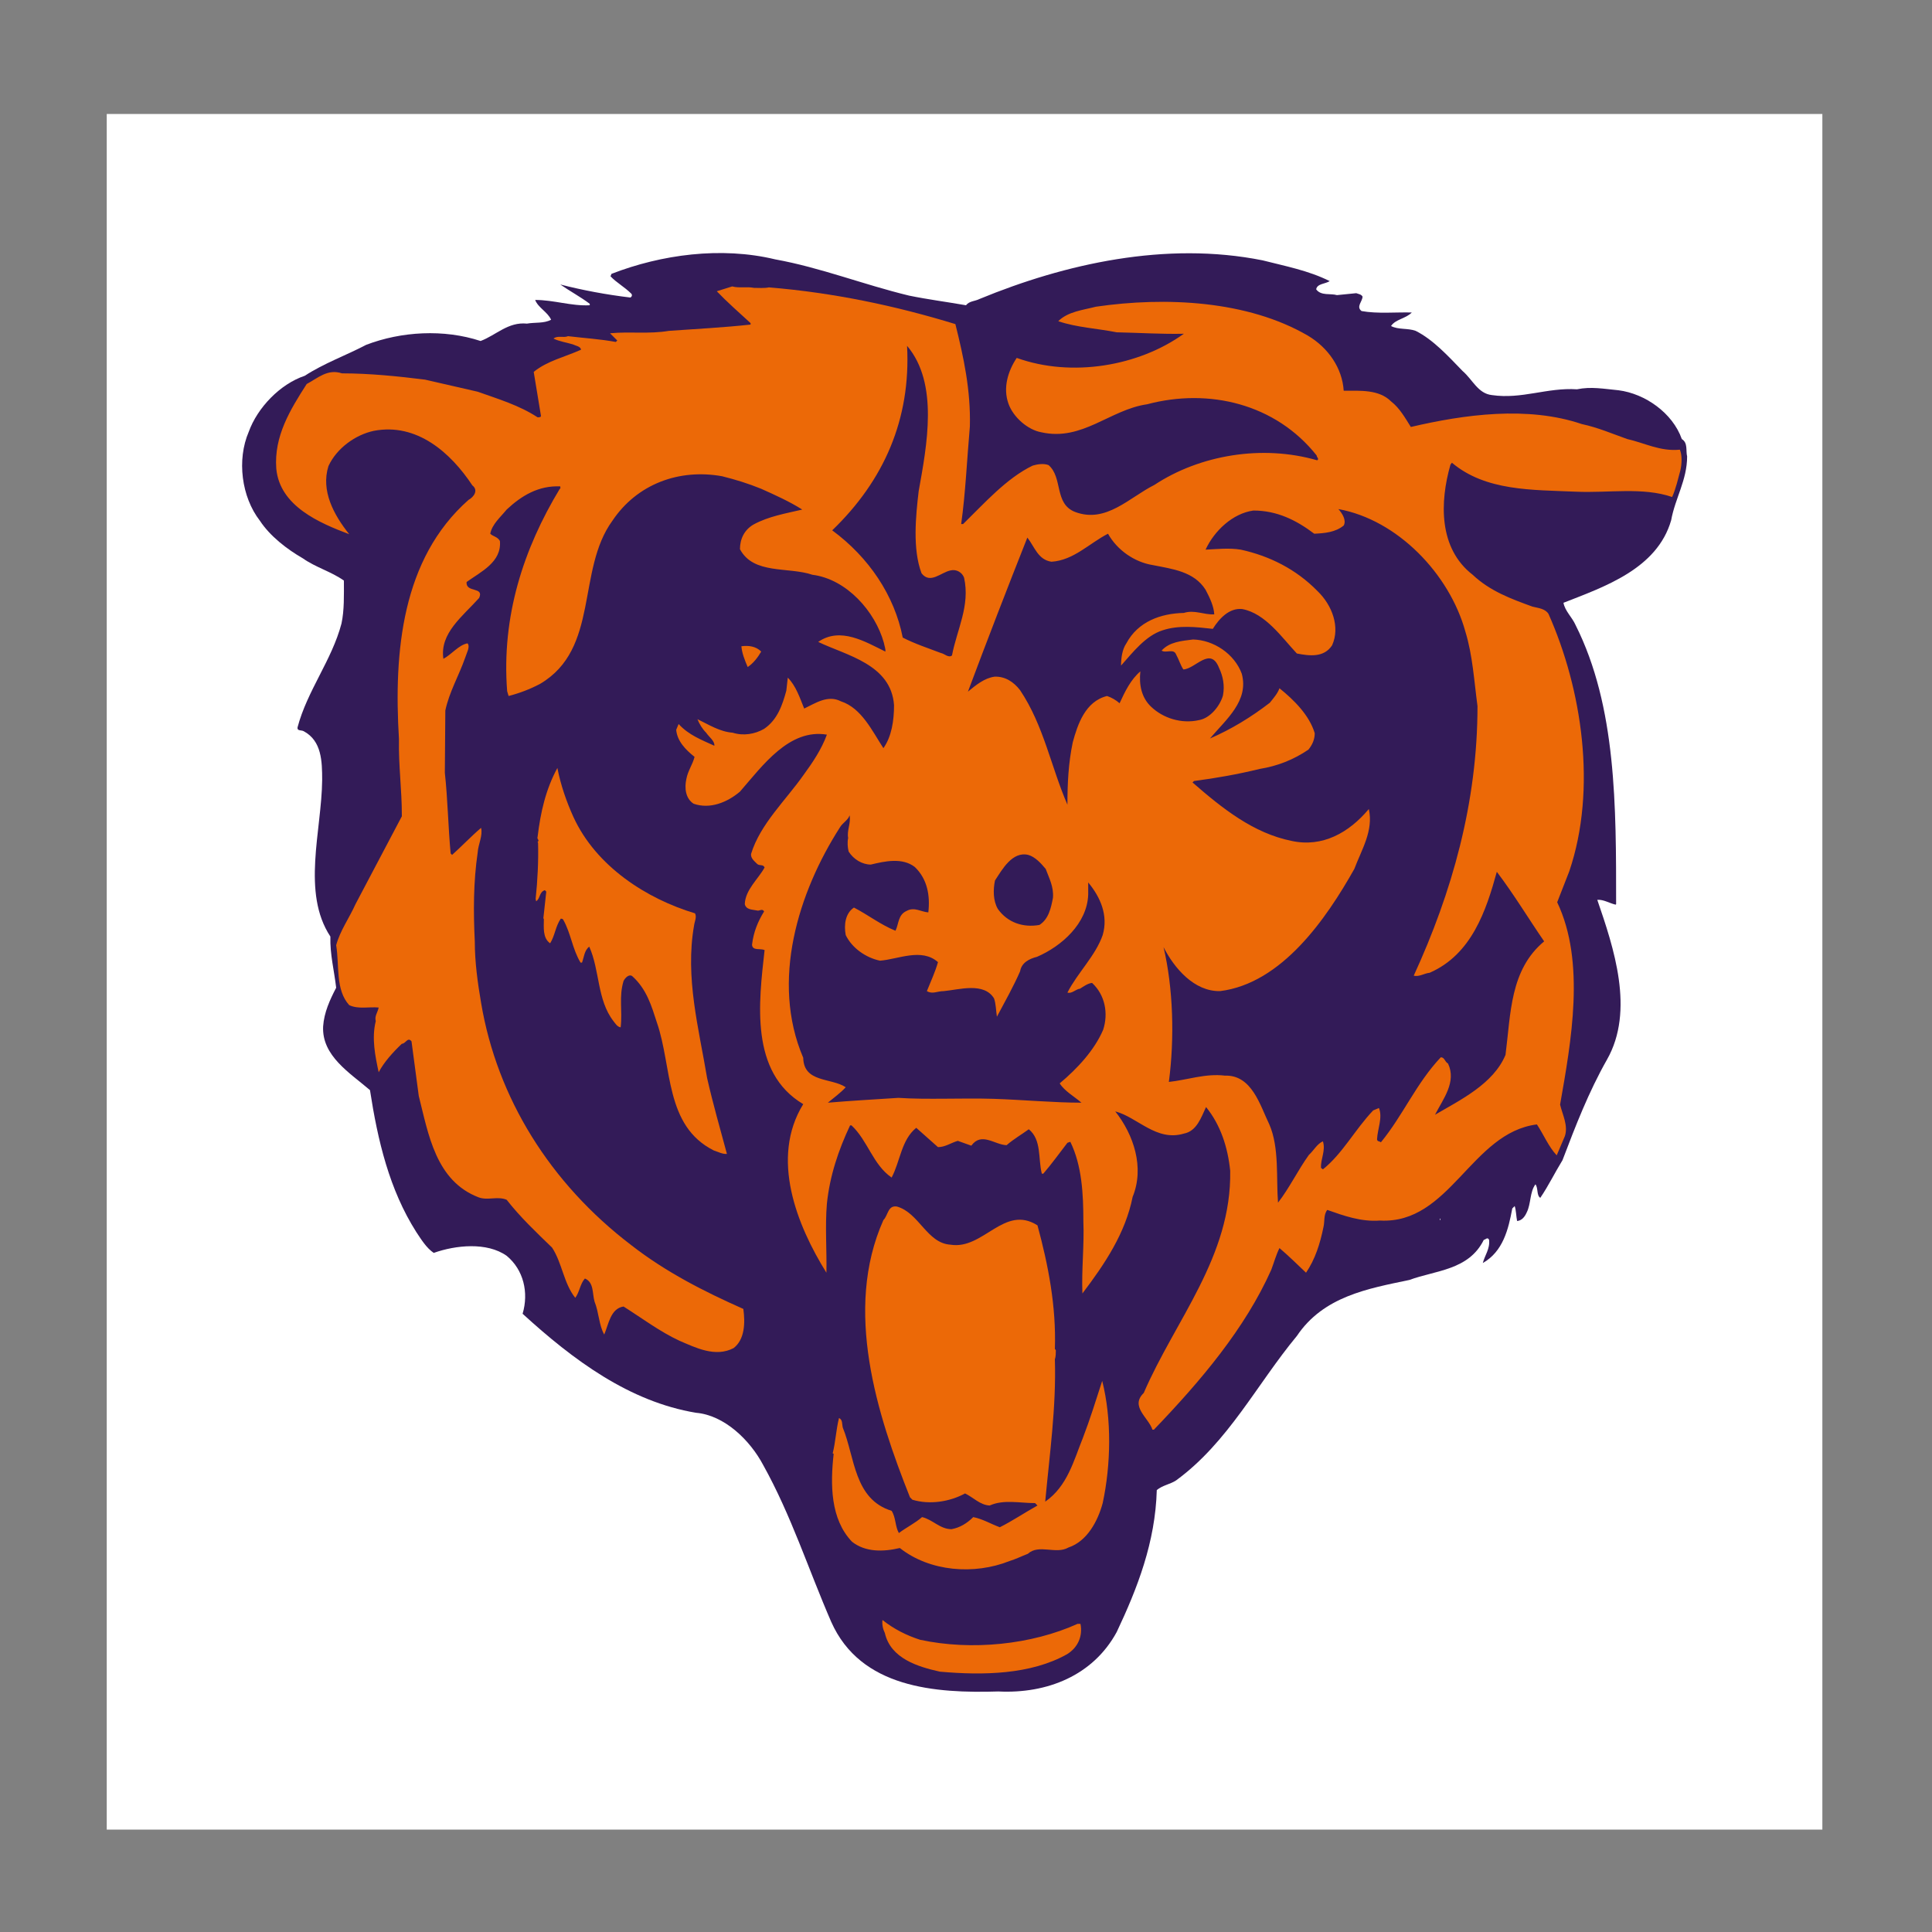
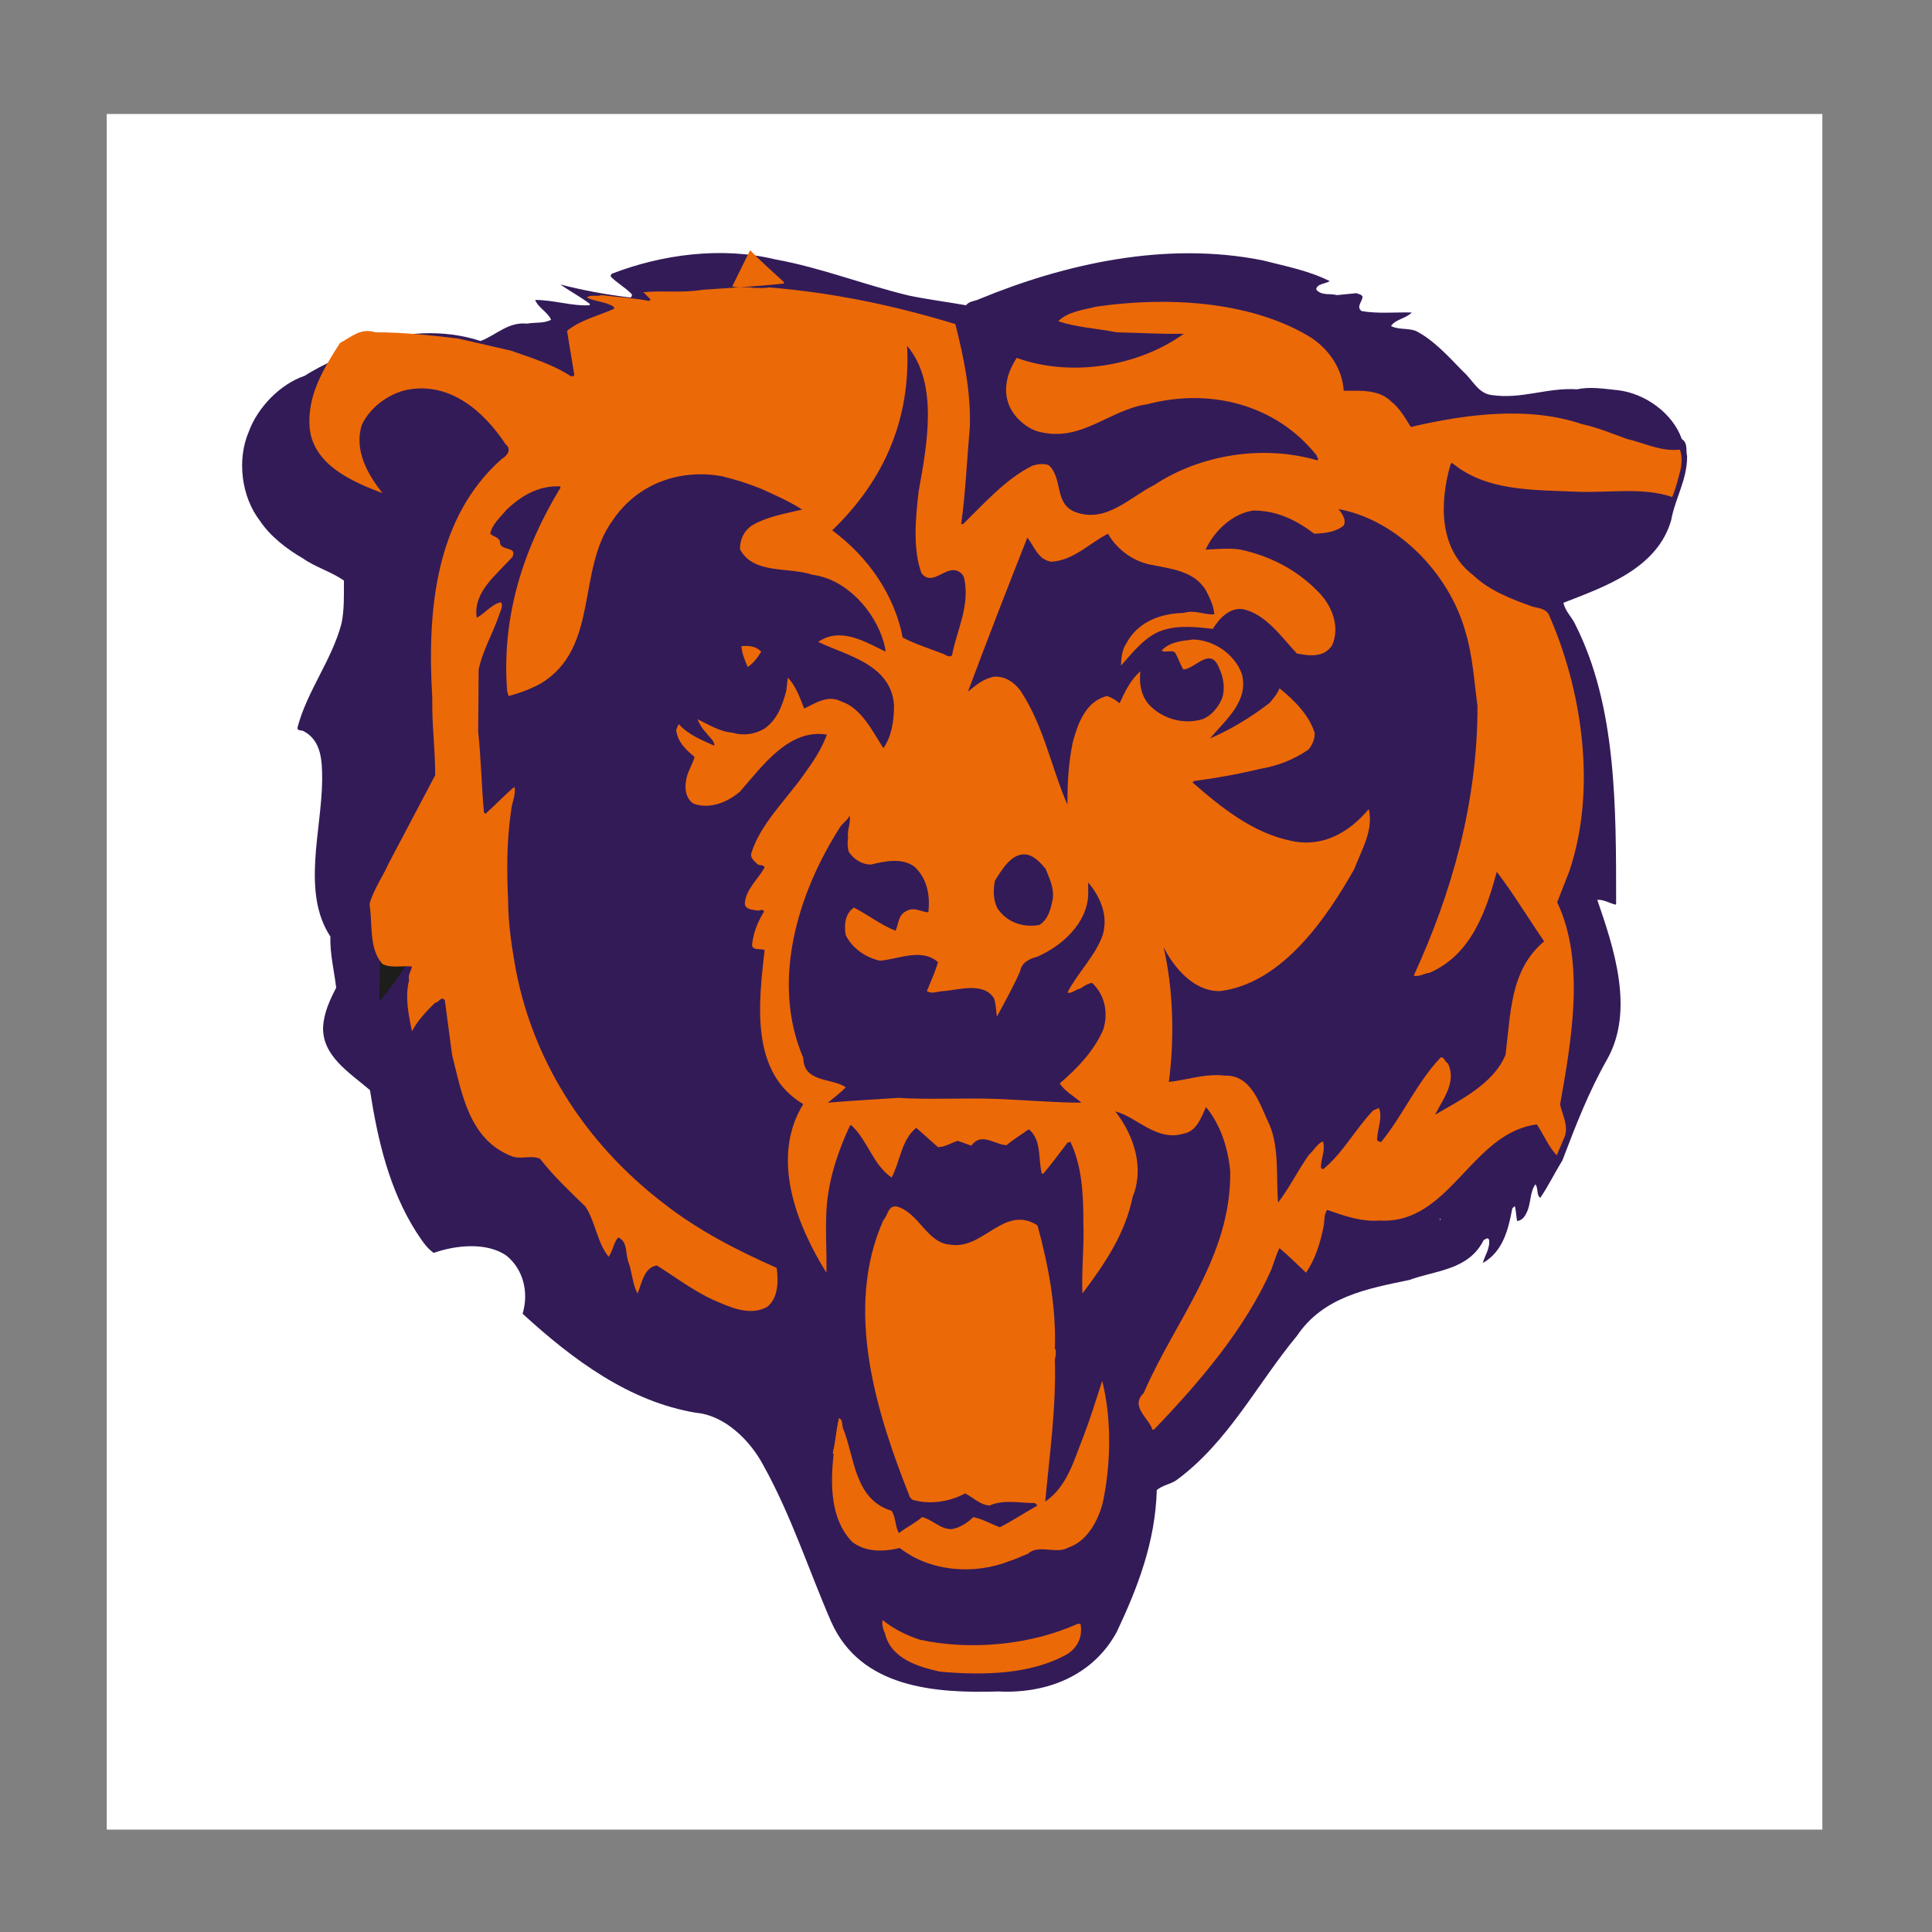
<svg xmlns="http://www.w3.org/2000/svg" version="1.1" id="Calque_1" x="0px" y="0px" viewBox="0 0 400 400" style="enable-background:new 0 0 400 400;" xml:space="preserve">
  <rect x="0" y="0" width="400" height="400" fill="#808080" stroke="none" />
  <style type="text/css">
	.st0{fill-rule:evenodd;clip-rule:evenodd;fill:#FFFFFF;}
	.st1{fill-rule:evenodd;clip-rule:evenodd;fill:#331B58;}
	.st2{fill-rule:evenodd;clip-rule:evenodd;fill:#1D1D1B;}
	.st3{fill-rule:evenodd;clip-rule:evenodd;fill:#EC6907;}
</style>
  <g>
    <polygon class="st0" points="22.1,23.6 377.3,23.6 377.3,378.8 22.1,378.8 22.1,23.6  " />
    <path class="st1" d="M188.2,61.2c3.9,0.8,7.8,1.3,11.8,2c0.7-0.9,1.8-0.8,2.8-1.3c17.7-7.3,38.6-12,58.6-8   c4.7,1.2,9.5,2.1,13.9,4.3c-0.9,0.6-2.6,0.5-2.8,1.7c1,1.4,3,0.8,4.3,1.2l4-0.4c0.5,0.2,1,0.2,1.3,0.7c0,1-1.4,2.1-0.2,3   c3.3,0.6,7.2,0.2,10.4,0.3c-1.3,1.3-3.4,1.4-4.3,2.8c1.5,0.8,3.5,0.4,5.1,1c3.6,1.8,6.7,5.2,9.7,8.3c2.1,1.8,3.2,4.7,6.1,5   c6.2,0.9,11.4-1.6,17.6-1.2c2.9-0.6,5.5-0.1,8.6,0.2c5.5,0.7,11.2,4.7,13.1,10.1c1.3,0.8,0.8,2.4,1.1,3.6c0,4.9-2.5,8.7-3.3,13.2   c-2.9,10.1-13.9,13.8-22.3,17.1c0.3,1.7,1.8,3,2.5,4.6c8.5,16.9,8.4,37.6,8.4,57.8l-0.1,0.1c-1.3-0.3-2.5-1.1-3.8-1   c3.4,9.9,7.8,22.9,2,33.1c-3.8,6.7-6.5,13.7-9.2,20.8c-1.6,2.6-2.9,5.3-4.6,7.8c-0.8-0.5-0.4-2-1-2.8c-1.2,1.6-0.9,4-1.8,5.8   c-0.4,0.9-1,1.7-2,1.8c-0.2-1-0.2-2.2-0.5-3.1l-0.5,0.5c-0.8,4.3-1.9,8.9-6.1,11.3c0.4-1.6,1.5-2.9,1.3-4.8c-0.3-0.7-0.8,0-1.1,0   c-3.1,6.3-10,6.3-15.4,8.3c-8.6,1.8-17.8,3.4-23.3,11.6c-8.3,10-14.2,22-25,29.9c-1.2,0.8-2.8,1-4,2c-0.3,10.8-4,20.3-8.3,29.4   c-4.9,9-14.4,12.8-24.5,12.3c-13.1,0.4-28.5-0.7-34.6-14.4c-4.7-10.8-8.3-22.1-14.1-32.5c-2.7-5.1-8-10.3-13.9-10.8   c-13.8-2.3-25.4-10.9-35.9-20.5c1.3-4.4,0.2-9.1-3.3-12c-4.1-2.9-10.6-2.2-15.1-0.6c-1.5-1-2.6-2.8-3.6-4.3c-5.6-8.8-8-19-9.6-29.4   c-4.2-3.6-10-7.1-9.7-13.2c0.2-2.9,1.4-5.5,2.7-8c-0.4-3.5-1.3-6.9-1.2-10.6c-6-9.1-1.8-21.9-1.7-32.4c0-3.9-0.1-8.1-3.8-10.1   c-0.5-0.3-1.4,0-1.3-0.8c2-7.6,7.1-13.9,9.1-21.5c0.6-2.8,0.5-5.9,0.5-8.9c-2.7-1.9-5.8-2.7-8.5-4.6c-3.3-1.9-6.8-4.6-8.9-7.8   c-3.8-4.9-4.8-12.6-2.3-18.4c1.8-5,6.5-9.9,11.6-11.6c4-2.6,8.5-4.2,12.7-6.4c7.3-2.8,16.1-3.3,23.7-0.8c3.2-1.2,5.7-4,9.6-3.6   c1.7-0.3,3.5,0,5-0.8c-0.7-1.6-2.7-2.5-3.3-4.1c3.9,0,7.5,1.3,11.3,1.1v-0.3c-2-1.5-4.1-2.6-6.1-4c4.7,1.2,9.5,2.1,14.5,2.7   c0.4-0.2,0.4-0.6,0.2-0.8c-1.4-1.4-3.1-2.3-4.3-3.6l0.2-0.5c10.3-4,22.7-5.7,33.9-3C169.9,55.4,178.7,58.9,188.2,61.2L188.2,61.2z" />
    <path class="st2" d="M85.4,196.3c-1.1,4.2-4.1,7.6-6.9,11.1c0.3-8.5-0.1-17.6,1.7-25.7l0.6-1.5C83.8,184.9,87,190.2,85.4,196.3   L85.4,196.3z" />
    <polygon class="st0" points="298.1,252.3 298.2,252.3 298.2,252.6 298.1,252.6 298.1,252.3  " />
    <path class="st3" d="M157.6,134.9c-0.7,1.2-1.6,2.4-2.8,3.2c-0.6-1.4-1.2-2.9-1.3-4.3C155,133.6,156.5,133.8,157.6,134.9   L157.6,134.9z" />
-     <path class="st3" d="M118.7,169.1c4.7,10.3,15.2,17,25.2,20c0.4,0.8-0.1,1.7-0.2,2.5c-1.9,10.8,1,21.4,2.7,31.6   c1.2,5.3,2.7,10.5,4.1,15.7c-0.8,0.1-1.8-0.4-2.7-0.7c-10.2-5.1-8.6-17.3-11.8-26.5c-1.1-3.4-2.1-6.9-5.1-9.6   c-0.7-0.5-1.5,0.4-1.8,1c-1,3.3-0.2,6.1-0.6,9.6c-0.7-0.1-1.1-0.8-1.5-1.3c-3.4-4.4-2.8-10.5-5-15.4c-1,0.7-1.1,2.2-1.5,3.3h-0.3   c-1.7-2.8-2-6.1-3.6-8.9c-0.1-0.2-0.4-0.2-0.5-0.2c-1.1,1.6-1.2,3.5-2.2,5.1c-1.6-1.1-1.3-3.4-1.3-5l-0.1-0.2l0.6-5.5l-0.3-0.3   c-1.2,0.4-0.9,1.7-1.8,2.3l-0.1-0.5c0.4-3.8,0.6-7.8,0.5-11.6l-0.1-0.2c0.5-0.3-0.2-0.6,0-1c0.6-5.1,1.7-9.9,4.1-14.3   C116.1,162.6,117.3,166,118.7,169.1L118.7,169.1z" />
    <path class="st3" d="M196.8,257.7c6.8,1.1,11.1-8.4,18-4c2.2,8.1,3.9,16.7,3.6,25.6c0.1,0.1,0.2,0.2,0.2,0.3c0,0.4,0,1.3-0.2,1.8   c0.3,10-1.1,19.7-2,29.5c4.6-3.2,5.9-8.5,7.8-13.2c1.5-3.9,2.7-7.8,4-11.8c2,7.9,1.8,17.4,0.1,25.3c-1,3.7-3.2,7.9-7.1,9.2   c-2.6,1.5-6.1-0.8-8.4,1.3c-1.3,0.5-2.5,1.1-3.8,1.5c-7.3,2.9-16.5,2.2-22.7-2.7c-3.4,0.8-7.1,0.9-9.9-1.3   c-4.5-4.7-4.5-11.9-3.8-18.2l-0.2-0.1c0.6-2.4,0.7-4.9,1.3-7.3c0.8,0.3,0.6,1.3,0.8,2c2.5,6.1,2.3,14.8,10.1,17.2   c0.9,1.4,0.7,3.2,1.5,4.6c1.6-1.2,3.3-2,4.8-3.3c2.2,0.5,3.7,2.5,6.1,2.5c1.7-0.3,3.2-1.2,4.5-2.5c2,0.4,3.6,1.4,5.5,2.1   c2.6-1.3,5.1-3,7.8-4.5l-0.5-0.5c-3.2,0-6.5-0.8-9.4,0.5c-2-0.1-3.4-1.7-5.1-2.5c-3.1,1.7-7.3,2.4-10.9,1.3l-0.5-0.5   c-6.8-17.1-13.8-38.8-5.5-57.4c1-1,0.9-3.1,2.8-2.8C190.3,251.1,191.9,257.4,196.8,257.7L196.8,257.7z" />
    <path class="st3" d="M190.5,339.5c10.7,2.3,23.1,1,32.6-3.3h0.6c0.5,2.5-0.5,4.9-2.8,6.3c-7.5,4.2-17.3,4.4-26.3,3.6   c-4.5-1-10.2-2.7-11.4-8c-0.4-0.8-0.6-1.7-0.5-2.7C185.1,337.3,187.7,338.6,190.5,339.5L190.5,339.5z" />
-     <path class="st3" d="M151.6,59.3c1.4,0.4,3,0,4.5,0.3c0.8,0,2.2,0.1,3.1-0.1c13.4,1.1,26.2,3.8,38.6,7.6c1.7,6.8,3.2,13.7,3,21.2   c-0.6,6.8-0.9,13.8-1.8,20.2h0.4c4.4-4.3,9-9.5,14.4-12.1c1-0.3,2.3-0.5,3.3-0.1c3,2.6,1.1,8,5.5,9.7c6.4,2.4,11.2-3,16.4-5.6   c9.4-6.2,22.3-8.4,33.7-5.1c0.5-0.3-0.1-0.6-0.1-1c-8.5-10.7-22.3-14-35.1-10.6c-7.7,1.1-13.4,7.7-21.9,5.8   c-2.8-0.5-5.8-3.1-6.8-5.9c-1.2-3.3-0.1-6.8,1.7-9.5c11.4,4.1,25.3,1.7,34.6-5c-4.6,0.1-9.2-0.2-13.9-0.3c-4-0.8-8.3-1-12.1-2.3   c2-2,5.1-2.3,7.8-3c14.4-2.1,31.4-1.3,43.9,6c4.2,2.5,7.1,6.7,7.4,11.4c3.4,0,7.3-0.3,9.8,2.2c1.8,1.4,2.9,3.4,4.1,5.3   c11.1-2.6,24.2-4.4,35.4-0.6c3.3,0.7,6.3,2,9.4,3.1c3.6,0.8,6.8,2.6,10.9,2.2c0.5,1.2,0.4,3,0.1,4.3c-0.5,1.8-0.9,3.7-1.7,5.5   c-6.1-2.1-13.2-0.8-19.9-1.1c-9.1-0.4-18.7-0.1-25.7-6l-0.3,0.4c-2.2,7.7-2.5,17.3,4.6,22.8c3.6,3.4,8,5,12.4,6.6   c1.2,0.3,2.6,0.4,3.3,1.5c6.9,15.5,10.1,36.2,4.3,53.3l-2.5,6.4c5.9,12.4,2.9,28.8,0.6,41.9c0.5,2.1,1.7,4.3,1,6.5l-1.7,4   c-1.7-1.8-2.7-4.3-4.1-6.4c-13.6,1.7-18,20.7-32.5,19.9c-3.9,0.3-7.5-1-10.9-2.2c-0.8,1-0.5,2.4-0.8,3.6c-0.7,3.4-1.7,6.6-3.6,9.4   c-1.8-1.7-3.5-3.4-5.5-5.1c-0.7,1.4-1.1,2.9-1.7,4.5c-5.4,12.1-14.5,22.9-24.3,33.1h-0.3c-0.8-2.5-4.7-4.8-1.8-7.6   c6.5-15.1,18.2-28.2,17.9-46c-0.5-4.9-2-9.5-5-13.2c-1,2.1-1.9,5-4.6,5.5c-5.7,1.7-9.6-3.4-14.2-4.6c3.8,4.8,6.1,11.6,3.6,17.7   c-1.5,7.5-5.7,13.8-10.4,20c-0.2-4.9,0.4-10,0.2-14.9c0-5.7-0.3-11.6-2.7-16.5l-0.6,0.2c-1.7,2.2-3.2,4.3-5,6.4h-0.3   c-0.8-3.1,0-7-2.7-9.2c-1.5,1.1-3.1,2-4.6,3.3c-2.5-0.1-5.2-2.8-7.3,0.1l-2.8-1c-1.4,0.4-2.6,1.3-4.1,1.3l-4.5-4   c-3.1,2.5-3.3,6.9-5.1,10.3c-3.9-2.7-4.9-7.6-8.3-10.8h-0.3c-2.4,5.1-4.2,10.4-4.8,16.2c-0.4,4.7,0,9.8-0.1,14.3   c-6.1-9.8-11.7-23.7-4.8-34.9c-11.1-6.6-9.2-21.1-8-31.9c-0.9-0.4-2.5,0.2-2.6-1.1c0.3-2.6,1.2-4.8,2.5-6.9c-0.4-0.7-1,0-1.5-0.2   c-0.9-0.2-2.2-0.1-2.5-1.3c0.1-3,2.8-5.2,4.1-7.6c-0.3-0.7-1-0.3-1.5-0.7c-0.6-0.6-1.4-1.2-1.3-2.1c1.9-6.2,7.1-11,10.9-16.4   c1.9-2.6,3.7-5.3,4.8-8.3c-7.8-1.3-13.3,6.4-18,11.8c-2.6,2.2-6.2,3.7-9.6,2.5c-1.7-1.1-1.9-3.3-1.5-5.1c0.3-1.7,1.3-3,1.7-4.6   c-1.9-1.5-3.6-3.3-3.8-5.6l0.5-1.2c2.1,2.3,4.8,3.3,7.4,4.5c0.1-1-1.1-1.8-1.7-2.7c-0.8-0.8-1.4-1.8-1.8-2.8   c2.3,1.1,4.6,2.6,7.3,2.8c2.2,0.7,4.6,0.3,6.5-0.8c2.8-1.9,3.8-5,4.6-7.9l0.3-2.7c1.7,1.7,2.5,4.2,3.4,6.4c2.3-1.1,4.9-2.9,7.6-1.5   c4.3,1.4,6.5,6.2,8.8,9.7c1.7-2.4,2.2-5.7,2.2-8.9c-0.6-8.5-9.9-10.3-15.7-13.1c4.6-3.2,9.8,0,13.9,2c0.1-0.5-0.2-1.2-0.3-1.8   c-1.8-6.5-7.7-13.2-14.8-14.1c-5-1.7-12.2,0-15-5.3c0-2.1,0.9-4,2.8-5.1c3.1-1.7,6.7-2.3,10.1-3.1c-2.7-1.7-5.6-3-8.5-4.3   c-2.7-1.1-5.3-1.9-8.1-2.6c-8.9-1.6-17.6,1.6-22.7,9.2c-7.5,10.3-2.6,26.5-15,33.8c-2.1,1.1-4.2,1.9-6.5,2.5l-0.3-1   c-1.2-15.5,3.4-29.5,10.9-41.9c0.2,0,0.1-0.3,0.1-0.5c-4.5-0.2-8,1.9-11.1,4.8c-1.3,1.6-3,3-3.4,5c0.6,0.6,1.5,0.6,2,1.5   c0.4,4.4-4,6.4-6.9,8.5c-0.2,2.3,3.7,0.9,2.6,3.3c-3.4,3.8-8.2,7.3-7.4,12.6c1.7-0.9,3.2-2.9,5-3.2c0.6,0.7-0.2,2-0.5,3   c-1.3,3.7-3.3,7.1-4.1,10.9l-0.1,12.9c0.6,5.5,0.7,11.4,1.2,16.7l0.3,0.3c1.9-1.7,4-3.9,6-5.6c0.4,1.6-0.6,3.4-0.7,5.1   c-0.9,6.1-0.9,12.3-0.6,18.4c0,4.3,0.6,8.6,1.3,12.7c3.3,19.7,14.3,37.4,31.1,50.2c7.2,5.6,15.1,9.6,23.2,13.2   c0.4,2.9,0.3,6.3-2,8.1c-3.8,2-7.9-0.1-11.2-1.5c-4.1-1.9-7.8-4.7-11.6-7.1c-2.7,0.4-3.1,3.7-4,5.8c-1.1-1.9-1.1-4.6-2-6.8   c-0.5-1.7-0.1-4-2-4.8c-1,1.1-1.1,2.8-2,4c-2.4-3-2.7-7.2-4.8-10.4c-3.2-3.1-6.6-6.3-9.4-9.9c-1.9-0.8-3.9,0.2-5.8-0.5   c-8.9-3.4-10.4-13.1-12.4-21l-1.5-11.3c-0.8-1-1.2,0.5-2,0.5c-1.8,1.7-3.7,3.8-4.8,5.9c-0.7-3.3-1.5-7-0.6-10.6   c-0.3-1,0.4-1.8,0.6-2.8c-2-0.2-4.2,0.4-6.1-0.5c-2.9-3.2-2-8.2-2.7-12.4c0.8-3,2.7-5.6,4-8.5l9.6-18.2c0-5.8-0.7-10.2-0.6-16   c-1.1-18.1,0.6-37.3,14.4-49.5c1.1-0.6,2.1-2,0.8-3c-4.5-6.8-11.5-13-20.4-11.3c-3.8,0.8-7.7,3.6-9.4,7.3   c-1.6,5.1,1.1,10.1,4.3,14.1c-6.1-2.3-14.4-5.8-15.1-13.6c-0.5-6.7,2.9-12.2,6.3-17.5c2.3-1.2,4.3-3.2,7.3-2.2   c5.7,0,11.6,0.6,17.2,1.3l10.9,2.5c4.2,1.5,8.6,2.8,12.4,5.3c0.3,0,0.7,0,0.7-0.3l-1.5-9.1c2.8-2.3,6.5-3.1,9.8-4.6   c-0.1-0.7-1.1-0.8-1.7-1.1c-1.3-0.4-2.8-0.6-4-1.2c0.8-0.7,2.1-0.1,3-0.5c3.3,0.4,6.7,0.6,9.9,1.2l0.3-0.3l-1.5-1.5   c4.3-0.4,8,0.2,12.2-0.5c5.7-0.4,11.4-0.7,16.9-1.3v-0.3c-2.3-2.1-5-4.5-7-6.6L151.6,59.3L151.6,59.3L151.6,59.3z M190.2,101.7   c-0.6,5.1-1.3,12,0.6,17c1.8,2.3,4-0.2,6-0.6c1.2-0.3,2.4,0.4,2.8,1.5c1.3,5.8-1.5,10.8-2.5,16.1c-0.7,0.6-1.6-0.4-2.3-0.5   c-2.6-1-5.4-1.9-7.9-3.2c-1.7-8.7-7-16.6-14.6-22.2c10.7-10.3,16.3-23,15.5-38.2C194.4,79.4,191.9,92.2,190.2,101.7L190.2,101.7   L190.2,101.7z M216.5,179.9c0.7,1.9,1.7,3.7,1.5,6c-0.4,2.1-0.9,4.4-2.8,5.6c-3.4,0.6-6.6-0.5-8.6-3.3c-1-1.7-1-4-0.6-5.9   c1.5-2.3,3.6-6.1,6.9-5.3C214.3,177.4,215.5,178.7,216.5,179.9L216.5,179.9L216.5,179.9z M175.6,173.5c-0.2,0.9-0.1,2,0.1,2.8   c1,1.6,2.8,2.7,4.6,2.7c2.9-0.7,6.5-1.5,9.1,0.5c2.6,2.5,3.2,5.9,2.8,9.4c-1.5-0.1-2.9-1.2-4.5-0.3c-1.8,0.8-1.6,2.7-2.3,4.1   c-3-1.2-5.7-3.3-8.6-4.8c-1.8,1.2-2.1,3.6-1.7,5.7c1.3,2.7,4.2,4.7,7.1,5.3c3.8-0.3,8.6-2.7,12,0.3c-0.6,2.1-1.5,4-2.3,6   c1.2,0.7,2.1,0,3.5,0c3.2-0.3,8.3-1.9,10.4,1.5c0.4,1.1,0.4,2.5,0.6,3.8c1.7-3.2,3.4-6.2,4.8-9.4c0.3-1.8,1.9-2.6,3.5-3   c5.1-2.2,10.4-6.9,10.6-12.9v-2.5c2.5,3,4.2,6.8,3,10.9c-1.5,4.3-5.2,7.8-7.3,11.9c0.9,0.3,1.7-0.7,2.6-0.8   c0.8-0.5,1.6-1.1,2.5-1.2c2.7,2.5,3.4,6.3,2.3,9.7c-1.8,4.2-5.3,8-9,11.1c1,1.6,3,2.7,4.5,4c-5.7,0-12.1-0.6-18.2-0.8   c-6.6-0.2-13.7,0.2-19.7-0.2c-4.6,0.3-9.9,0.6-14.6,1c1.2-1,2.6-2,3.7-3.2c-3-2-8.7-0.9-8.8-6.1c-6.8-15.9-1-34.3,7.6-47.7   c0.5-0.9,1.7-1.5,2-2.5C176.2,170.5,175.3,171.9,175.6,173.5L175.6,173.5L175.6,173.5z M303.4,130.8c1.5,4.9,1.8,10.2,2.5,15.4   c0,20-5.3,38.6-13.2,55.8c1.1,0.3,2.2-0.5,3.3-0.6c8.7-3.8,11.7-12.9,13.9-20.9c3.5,4.6,6.5,9.6,9.8,14.4c-7.1,5.9-6.9,15-8,23.5   c-2.5,6-9.3,9.3-14.6,12.4c1.7-3.3,4.5-6.8,2.7-10.6c-0.7-0.4-0.7-1.3-1.5-1.3c-5.1,5.4-7.8,12-12.4,17.6c-0.4-0.3-0.7-0.1-0.8-0.6   c0.1-2.2,1.2-4.5,0.4-6.5l-1.2,0.5c-3.8,4-6.3,8.9-10.4,12.2l-0.4-0.3c-0.1-1.9,1-3.5,0.4-5.5c-1.2,0.5-1.9,1.9-2.9,2.8   c-2.3,3.2-4,6.8-6.4,9.9c-0.4-5,0.3-11.4-1.8-16.2c-1.9-3.9-3.6-10.3-9.2-10.1c-4-0.5-7.8,0.9-11.6,1.3c1.2-9.1,0.9-19.4-1.1-27.9   c2.2,4.3,6.3,9.2,11.7,9.1c12.8-1.6,22-15,27.8-25.3c1.5-4,4-7.9,3-12.4c-4.1,4.9-9.6,8-16,6.6c-7.9-1.6-14.3-6.7-20.5-12.1   l0.3-0.3c4.6-0.6,9.1-1.4,13.6-2.5c3.7-0.6,7-1.9,10.1-4c0.8-1,1.3-2.1,1.3-3.4c-1.1-3.7-4.3-6.9-7.3-9.3c-0.4,1.1-1.2,2-2,3   c-3.9,3-8,5.5-12.4,7.4c3.4-4,8.1-7.8,6.6-13.4c-1.5-4.1-5.8-7-10.1-7.1c-2.4,0.3-4.9,0.5-6.5,2.3c0.9,0.6,2.5-0.5,3,0.8   c0.6,1.1,0.9,2.2,1.5,3.1c2.5-0.1,5.6-4.9,7.4-0.3c0.8,1.7,1.2,3.6,0.8,5.7c-0.6,2.1-2.6,4.7-5,5.1c-3.6,0.8-7.4-0.4-9.9-2.8   c-2-1.9-2.5-4.6-2.2-7.3c-2,1.7-3.2,4.2-4.3,6.6c-0.8-0.7-1.7-1.2-2.6-1.5c-4.5,1.1-6.1,5.9-7.1,9.6c-0.9,4.3-1.1,8.5-1.1,12.9   c-3.4-7.8-4.9-16.4-9.8-23.7c-1.3-1.7-3.1-2.9-5.3-2.8c-2.1,0.3-3.8,1.7-5.5,3.1c4-10.7,8.1-21.3,12.3-31.9c1.5,1.9,2.2,4.6,5,5   c4.6-0.3,7.8-3.8,11.7-5.8c1.9,3.4,5.5,5.9,9.3,6.5c4,0.8,8.5,1.3,10.9,5.1c0.9,1.7,1.7,3.4,1.8,5.1c-2.2,0.1-4.1-1-6.3-0.3   c-4.8,0.1-9.5,1.8-11.9,6.3c-0.9,1.3-1.1,3.2-1.1,4.6c2.4-2.7,5.1-6.2,8.6-7.3c3.3-1.1,6.9-0.7,10.4-0.3c1.3-2.1,3.4-4.4,6.1-4.1   c4.8,0.9,8.2,5.9,11.3,9.2c2.6,0.5,5.6,0.9,7.3-1.7c1.7-3.8,0-8.3-3-11.2c-4.5-4.6-10-7.3-15.9-8.6c-2.4-0.4-5.2-0.1-7.3,0   c1.8-3.9,5.6-7.5,9.9-8.1c4.9,0,8.9,2,12.6,4.8c2.2-0.1,4.4-0.3,6.1-1.7c0.6-1.1-0.3-2.5-1.1-3.4   C289.3,107.6,300.1,118.8,303.4,130.8L303.4,130.8z" />
+     <path class="st3" d="M151.6,59.3c1.4,0.4,3,0,4.5,0.3c0.8,0,2.2,0.1,3.1-0.1c13.4,1.1,26.2,3.8,38.6,7.6c1.7,6.8,3.2,13.7,3,21.2   c-0.6,6.8-0.9,13.8-1.8,20.2h0.4c4.4-4.3,9-9.5,14.4-12.1c1-0.3,2.3-0.5,3.3-0.1c3,2.6,1.1,8,5.5,9.7c6.4,2.4,11.2-3,16.4-5.6   c9.4-6.2,22.3-8.4,33.7-5.1c0.5-0.3-0.1-0.6-0.1-1c-8.5-10.7-22.3-14-35.1-10.6c-7.7,1.1-13.4,7.7-21.9,5.8   c-2.8-0.5-5.8-3.1-6.8-5.9c-1.2-3.3-0.1-6.8,1.7-9.5c11.4,4.1,25.3,1.7,34.6-5c-4.6,0.1-9.2-0.2-13.9-0.3c-4-0.8-8.3-1-12.1-2.3   c2-2,5.1-2.3,7.8-3c14.4-2.1,31.4-1.3,43.9,6c4.2,2.5,7.1,6.7,7.4,11.4c3.4,0,7.3-0.3,9.8,2.2c1.8,1.4,2.9,3.4,4.1,5.3   c11.1-2.6,24.2-4.4,35.4-0.6c3.3,0.7,6.3,2,9.4,3.1c3.6,0.8,6.8,2.6,10.9,2.2c0.5,1.2,0.4,3,0.1,4.3c-0.5,1.8-0.9,3.7-1.7,5.5   c-6.1-2.1-13.2-0.8-19.9-1.1c-9.1-0.4-18.7-0.1-25.7-6l-0.3,0.4c-2.2,7.7-2.5,17.3,4.6,22.8c3.6,3.4,8,5,12.4,6.6   c1.2,0.3,2.6,0.4,3.3,1.5c6.9,15.5,10.1,36.2,4.3,53.3l-2.5,6.4c5.9,12.4,2.9,28.8,0.6,41.9c0.5,2.1,1.7,4.3,1,6.5l-1.7,4   c-1.7-1.8-2.7-4.3-4.1-6.4c-13.6,1.7-18,20.7-32.5,19.9c-3.9,0.3-7.5-1-10.9-2.2c-0.8,1-0.5,2.4-0.8,3.6c-0.7,3.4-1.7,6.6-3.6,9.4   c-1.8-1.7-3.5-3.4-5.5-5.1c-0.7,1.4-1.1,2.9-1.7,4.5c-5.4,12.1-14.5,22.9-24.3,33.1h-0.3c-0.8-2.5-4.7-4.8-1.8-7.6   c6.5-15.1,18.2-28.2,17.9-46c-0.5-4.9-2-9.5-5-13.2c-1,2.1-1.9,5-4.6,5.5c-5.7,1.7-9.6-3.4-14.2-4.6c3.8,4.8,6.1,11.6,3.6,17.7   c-1.5,7.5-5.7,13.8-10.4,20c-0.2-4.9,0.4-10,0.2-14.9c0-5.7-0.3-11.6-2.7-16.5l-0.6,0.2c-1.7,2.2-3.2,4.3-5,6.4h-0.3   c-0.8-3.1,0-7-2.7-9.2c-1.5,1.1-3.1,2-4.6,3.3c-2.5-0.1-5.2-2.8-7.3,0.1l-2.8-1c-1.4,0.4-2.6,1.3-4.1,1.3l-4.5-4   c-3.1,2.5-3.3,6.9-5.1,10.3c-3.9-2.7-4.9-7.6-8.3-10.8h-0.3c-2.4,5.1-4.2,10.4-4.8,16.2c-0.4,4.7,0,9.8-0.1,14.3   c-6.1-9.8-11.7-23.7-4.8-34.9c-11.1-6.6-9.2-21.1-8-31.9c-0.9-0.4-2.5,0.2-2.6-1.1c0.3-2.6,1.2-4.8,2.5-6.9c-0.4-0.7-1,0-1.5-0.2   c-0.9-0.2-2.2-0.1-2.5-1.3c0.1-3,2.8-5.2,4.1-7.6c-0.3-0.7-1-0.3-1.5-0.7c-0.6-0.6-1.4-1.2-1.3-2.1c1.9-6.2,7.1-11,10.9-16.4   c1.9-2.6,3.7-5.3,4.8-8.3c-7.8-1.3-13.3,6.4-18,11.8c-2.6,2.2-6.2,3.7-9.6,2.5c-1.7-1.1-1.9-3.3-1.5-5.1c0.3-1.7,1.3-3,1.7-4.6   c-1.9-1.5-3.6-3.3-3.8-5.6l0.5-1.2c2.1,2.3,4.8,3.3,7.4,4.5c0.1-1-1.1-1.8-1.7-2.7c-0.8-0.8-1.4-1.8-1.8-2.8   c2.3,1.1,4.6,2.6,7.3,2.8c2.2,0.7,4.6,0.3,6.5-0.8c2.8-1.9,3.8-5,4.6-7.9l0.3-2.7c1.7,1.7,2.5,4.2,3.4,6.4c2.3-1.1,4.9-2.9,7.6-1.5   c4.3,1.4,6.5,6.2,8.8,9.7c1.7-2.4,2.2-5.7,2.2-8.9c-0.6-8.5-9.9-10.3-15.7-13.1c4.6-3.2,9.8,0,13.9,2c0.1-0.5-0.2-1.2-0.3-1.8   c-1.8-6.5-7.7-13.2-14.8-14.1c-5-1.7-12.2,0-15-5.3c0-2.1,0.9-4,2.8-5.1c3.1-1.7,6.7-2.3,10.1-3.1c-2.7-1.7-5.6-3-8.5-4.3   c-2.7-1.1-5.3-1.9-8.1-2.6c-8.9-1.6-17.6,1.6-22.7,9.2c-7.5,10.3-2.6,26.5-15,33.8c-2.1,1.1-4.2,1.9-6.5,2.5l-0.3-1   c-1.2-15.5,3.4-29.5,10.9-41.9c0.2,0,0.1-0.3,0.1-0.5c-4.5-0.2-8,1.9-11.1,4.8c-1.3,1.6-3,3-3.4,5c0.6,0.6,1.5,0.6,2,1.5   c-0.2,2.3,3.7,0.9,2.6,3.3c-3.4,3.8-8.2,7.3-7.4,12.6c1.7-0.9,3.2-2.9,5-3.2c0.6,0.7-0.2,2-0.5,3   c-1.3,3.7-3.3,7.1-4.1,10.9l-0.1,12.9c0.6,5.5,0.7,11.4,1.2,16.7l0.3,0.3c1.9-1.7,4-3.9,6-5.6c0.4,1.6-0.6,3.4-0.7,5.1   c-0.9,6.1-0.9,12.3-0.6,18.4c0,4.3,0.6,8.6,1.3,12.7c3.3,19.7,14.3,37.4,31.1,50.2c7.2,5.6,15.1,9.6,23.2,13.2   c0.4,2.9,0.3,6.3-2,8.1c-3.8,2-7.9-0.1-11.2-1.5c-4.1-1.9-7.8-4.7-11.6-7.1c-2.7,0.4-3.1,3.7-4,5.8c-1.1-1.9-1.1-4.6-2-6.8   c-0.5-1.7-0.1-4-2-4.8c-1,1.1-1.1,2.8-2,4c-2.4-3-2.7-7.2-4.8-10.4c-3.2-3.1-6.6-6.3-9.4-9.9c-1.9-0.8-3.9,0.2-5.8-0.5   c-8.9-3.4-10.4-13.1-12.4-21l-1.5-11.3c-0.8-1-1.2,0.5-2,0.5c-1.8,1.7-3.7,3.8-4.8,5.9c-0.7-3.3-1.5-7-0.6-10.6   c-0.3-1,0.4-1.8,0.6-2.8c-2-0.2-4.2,0.4-6.1-0.5c-2.9-3.2-2-8.2-2.7-12.4c0.8-3,2.7-5.6,4-8.5l9.6-18.2c0-5.8-0.7-10.2-0.6-16   c-1.1-18.1,0.6-37.3,14.4-49.5c1.1-0.6,2.1-2,0.8-3c-4.5-6.8-11.5-13-20.4-11.3c-3.8,0.8-7.7,3.6-9.4,7.3   c-1.6,5.1,1.1,10.1,4.3,14.1c-6.1-2.3-14.4-5.8-15.1-13.6c-0.5-6.7,2.9-12.2,6.3-17.5c2.3-1.2,4.3-3.2,7.3-2.2   c5.7,0,11.6,0.6,17.2,1.3l10.9,2.5c4.2,1.5,8.6,2.8,12.4,5.3c0.3,0,0.7,0,0.7-0.3l-1.5-9.1c2.8-2.3,6.5-3.1,9.8-4.6   c-0.1-0.7-1.1-0.8-1.7-1.1c-1.3-0.4-2.8-0.6-4-1.2c0.8-0.7,2.1-0.1,3-0.5c3.3,0.4,6.7,0.6,9.9,1.2l0.3-0.3l-1.5-1.5   c4.3-0.4,8,0.2,12.2-0.5c5.7-0.4,11.4-0.7,16.9-1.3v-0.3c-2.3-2.1-5-4.5-7-6.6L151.6,59.3L151.6,59.3L151.6,59.3z M190.2,101.7   c-0.6,5.1-1.3,12,0.6,17c1.8,2.3,4-0.2,6-0.6c1.2-0.3,2.4,0.4,2.8,1.5c1.3,5.8-1.5,10.8-2.5,16.1c-0.7,0.6-1.6-0.4-2.3-0.5   c-2.6-1-5.4-1.9-7.9-3.2c-1.7-8.7-7-16.6-14.6-22.2c10.7-10.3,16.3-23,15.5-38.2C194.4,79.4,191.9,92.2,190.2,101.7L190.2,101.7   L190.2,101.7z M216.5,179.9c0.7,1.9,1.7,3.7,1.5,6c-0.4,2.1-0.9,4.4-2.8,5.6c-3.4,0.6-6.6-0.5-8.6-3.3c-1-1.7-1-4-0.6-5.9   c1.5-2.3,3.6-6.1,6.9-5.3C214.3,177.4,215.5,178.7,216.5,179.9L216.5,179.9L216.5,179.9z M175.6,173.5c-0.2,0.9-0.1,2,0.1,2.8   c1,1.6,2.8,2.7,4.6,2.7c2.9-0.7,6.5-1.5,9.1,0.5c2.6,2.5,3.2,5.9,2.8,9.4c-1.5-0.1-2.9-1.2-4.5-0.3c-1.8,0.8-1.6,2.7-2.3,4.1   c-3-1.2-5.7-3.3-8.6-4.8c-1.8,1.2-2.1,3.6-1.7,5.7c1.3,2.7,4.2,4.7,7.1,5.3c3.8-0.3,8.6-2.7,12,0.3c-0.6,2.1-1.5,4-2.3,6   c1.2,0.7,2.1,0,3.5,0c3.2-0.3,8.3-1.9,10.4,1.5c0.4,1.1,0.4,2.5,0.6,3.8c1.7-3.2,3.4-6.2,4.8-9.4c0.3-1.8,1.9-2.6,3.5-3   c5.1-2.2,10.4-6.9,10.6-12.9v-2.5c2.5,3,4.2,6.8,3,10.9c-1.5,4.3-5.2,7.8-7.3,11.9c0.9,0.3,1.7-0.7,2.6-0.8   c0.8-0.5,1.6-1.1,2.5-1.2c2.7,2.5,3.4,6.3,2.3,9.7c-1.8,4.2-5.3,8-9,11.1c1,1.6,3,2.7,4.5,4c-5.7,0-12.1-0.6-18.2-0.8   c-6.6-0.2-13.7,0.2-19.7-0.2c-4.6,0.3-9.9,0.6-14.6,1c1.2-1,2.6-2,3.7-3.2c-3-2-8.7-0.9-8.8-6.1c-6.8-15.9-1-34.3,7.6-47.7   c0.5-0.9,1.7-1.5,2-2.5C176.2,170.5,175.3,171.9,175.6,173.5L175.6,173.5L175.6,173.5z M303.4,130.8c1.5,4.9,1.8,10.2,2.5,15.4   c0,20-5.3,38.6-13.2,55.8c1.1,0.3,2.2-0.5,3.3-0.6c8.7-3.8,11.7-12.9,13.9-20.9c3.5,4.6,6.5,9.6,9.8,14.4c-7.1,5.9-6.9,15-8,23.5   c-2.5,6-9.3,9.3-14.6,12.4c1.7-3.3,4.5-6.8,2.7-10.6c-0.7-0.4-0.7-1.3-1.5-1.3c-5.1,5.4-7.8,12-12.4,17.6c-0.4-0.3-0.7-0.1-0.8-0.6   c0.1-2.2,1.2-4.5,0.4-6.5l-1.2,0.5c-3.8,4-6.3,8.9-10.4,12.2l-0.4-0.3c-0.1-1.9,1-3.5,0.4-5.5c-1.2,0.5-1.9,1.9-2.9,2.8   c-2.3,3.2-4,6.8-6.4,9.9c-0.4-5,0.3-11.4-1.8-16.2c-1.9-3.9-3.6-10.3-9.2-10.1c-4-0.5-7.8,0.9-11.6,1.3c1.2-9.1,0.9-19.4-1.1-27.9   c2.2,4.3,6.3,9.2,11.7,9.1c12.8-1.6,22-15,27.8-25.3c1.5-4,4-7.9,3-12.4c-4.1,4.9-9.6,8-16,6.6c-7.9-1.6-14.3-6.7-20.5-12.1   l0.3-0.3c4.6-0.6,9.1-1.4,13.6-2.5c3.7-0.6,7-1.9,10.1-4c0.8-1,1.3-2.1,1.3-3.4c-1.1-3.7-4.3-6.9-7.3-9.3c-0.4,1.1-1.2,2-2,3   c-3.9,3-8,5.5-12.4,7.4c3.4-4,8.1-7.8,6.6-13.4c-1.5-4.1-5.8-7-10.1-7.1c-2.4,0.3-4.9,0.5-6.5,2.3c0.9,0.6,2.5-0.5,3,0.8   c0.6,1.1,0.9,2.2,1.5,3.1c2.5-0.1,5.6-4.9,7.4-0.3c0.8,1.7,1.2,3.6,0.8,5.7c-0.6,2.1-2.6,4.7-5,5.1c-3.6,0.8-7.4-0.4-9.9-2.8   c-2-1.9-2.5-4.6-2.2-7.3c-2,1.7-3.2,4.2-4.3,6.6c-0.8-0.7-1.7-1.2-2.6-1.5c-4.5,1.1-6.1,5.9-7.1,9.6c-0.9,4.3-1.1,8.5-1.1,12.9   c-3.4-7.8-4.9-16.4-9.8-23.7c-1.3-1.7-3.1-2.9-5.3-2.8c-2.1,0.3-3.8,1.7-5.5,3.1c4-10.7,8.1-21.3,12.3-31.9c1.5,1.9,2.2,4.6,5,5   c4.6-0.3,7.8-3.8,11.7-5.8c1.9,3.4,5.5,5.9,9.3,6.5c4,0.8,8.5,1.3,10.9,5.1c0.9,1.7,1.7,3.4,1.8,5.1c-2.2,0.1-4.1-1-6.3-0.3   c-4.8,0.1-9.5,1.8-11.9,6.3c-0.9,1.3-1.1,3.2-1.1,4.6c2.4-2.7,5.1-6.2,8.6-7.3c3.3-1.1,6.9-0.7,10.4-0.3c1.3-2.1,3.4-4.4,6.1-4.1   c4.8,0.9,8.2,5.9,11.3,9.2c2.6,0.5,5.6,0.9,7.3-1.7c1.7-3.8,0-8.3-3-11.2c-4.5-4.6-10-7.3-15.9-8.6c-2.4-0.4-5.2-0.1-7.3,0   c1.8-3.9,5.6-7.5,9.9-8.1c4.9,0,8.9,2,12.6,4.8c2.2-0.1,4.4-0.3,6.1-1.7c0.6-1.1-0.3-2.5-1.1-3.4   C289.3,107.6,300.1,118.8,303.4,130.8L303.4,130.8z" />
  </g>
</svg>